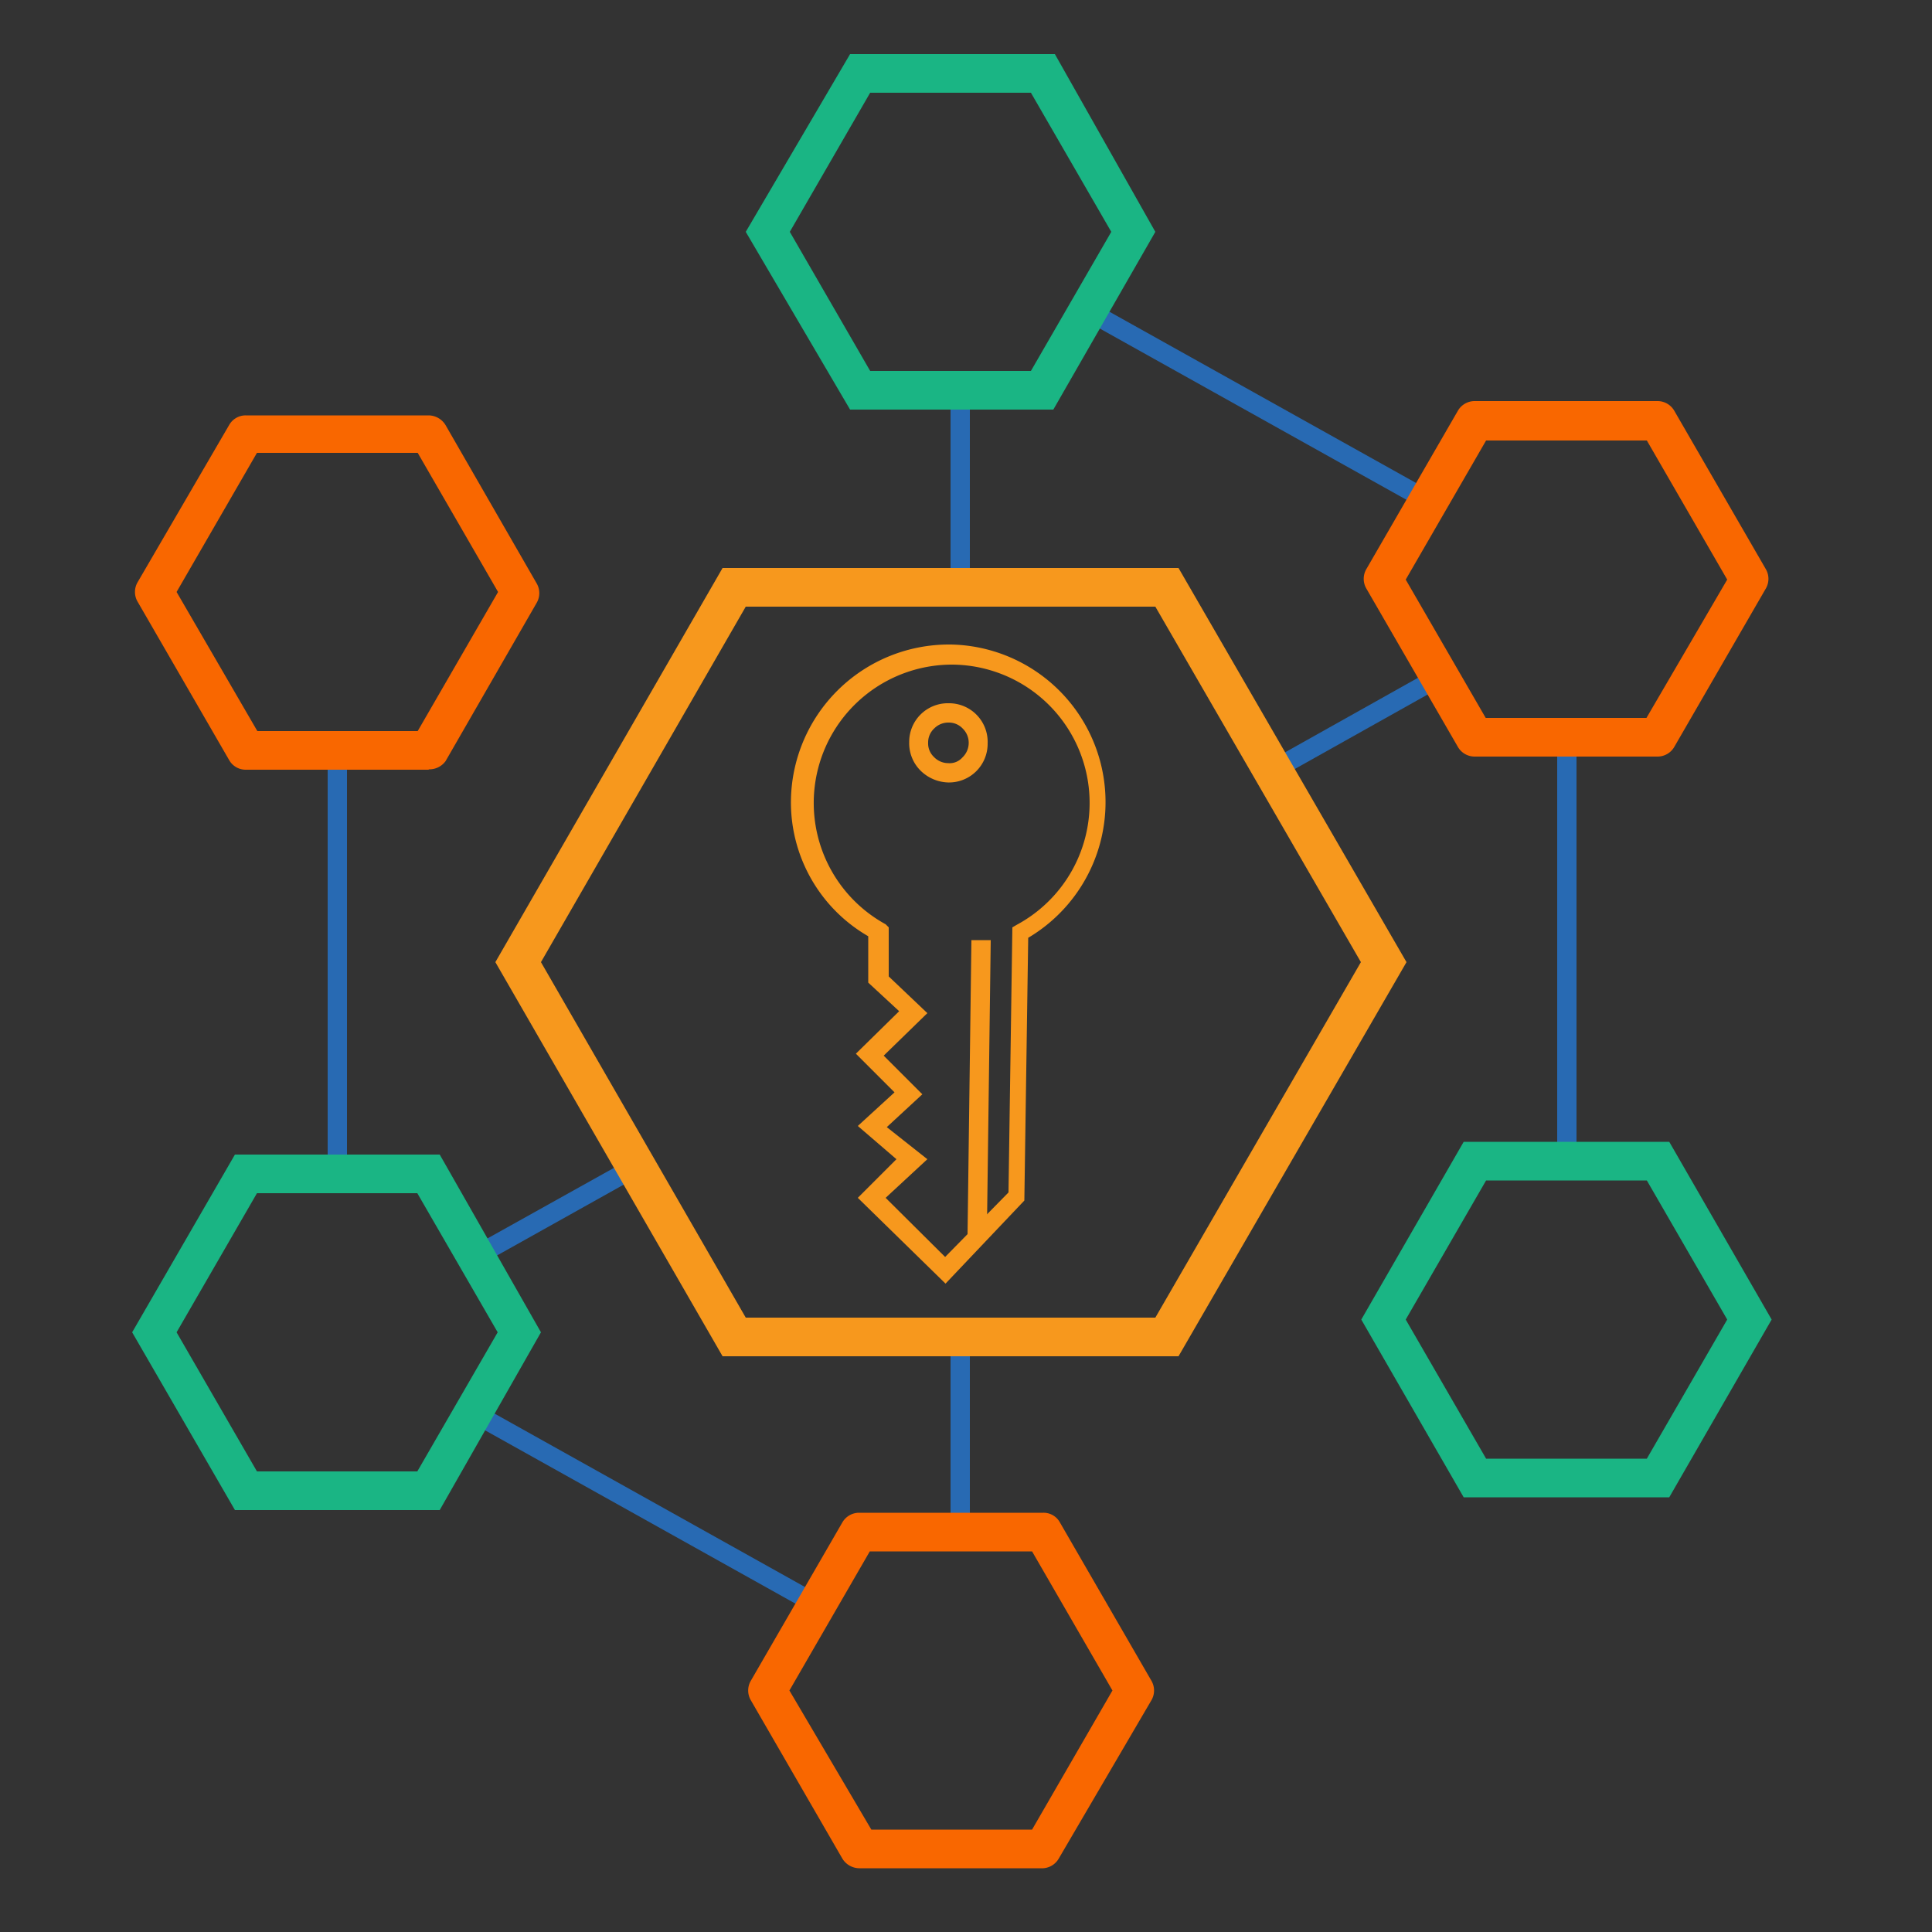
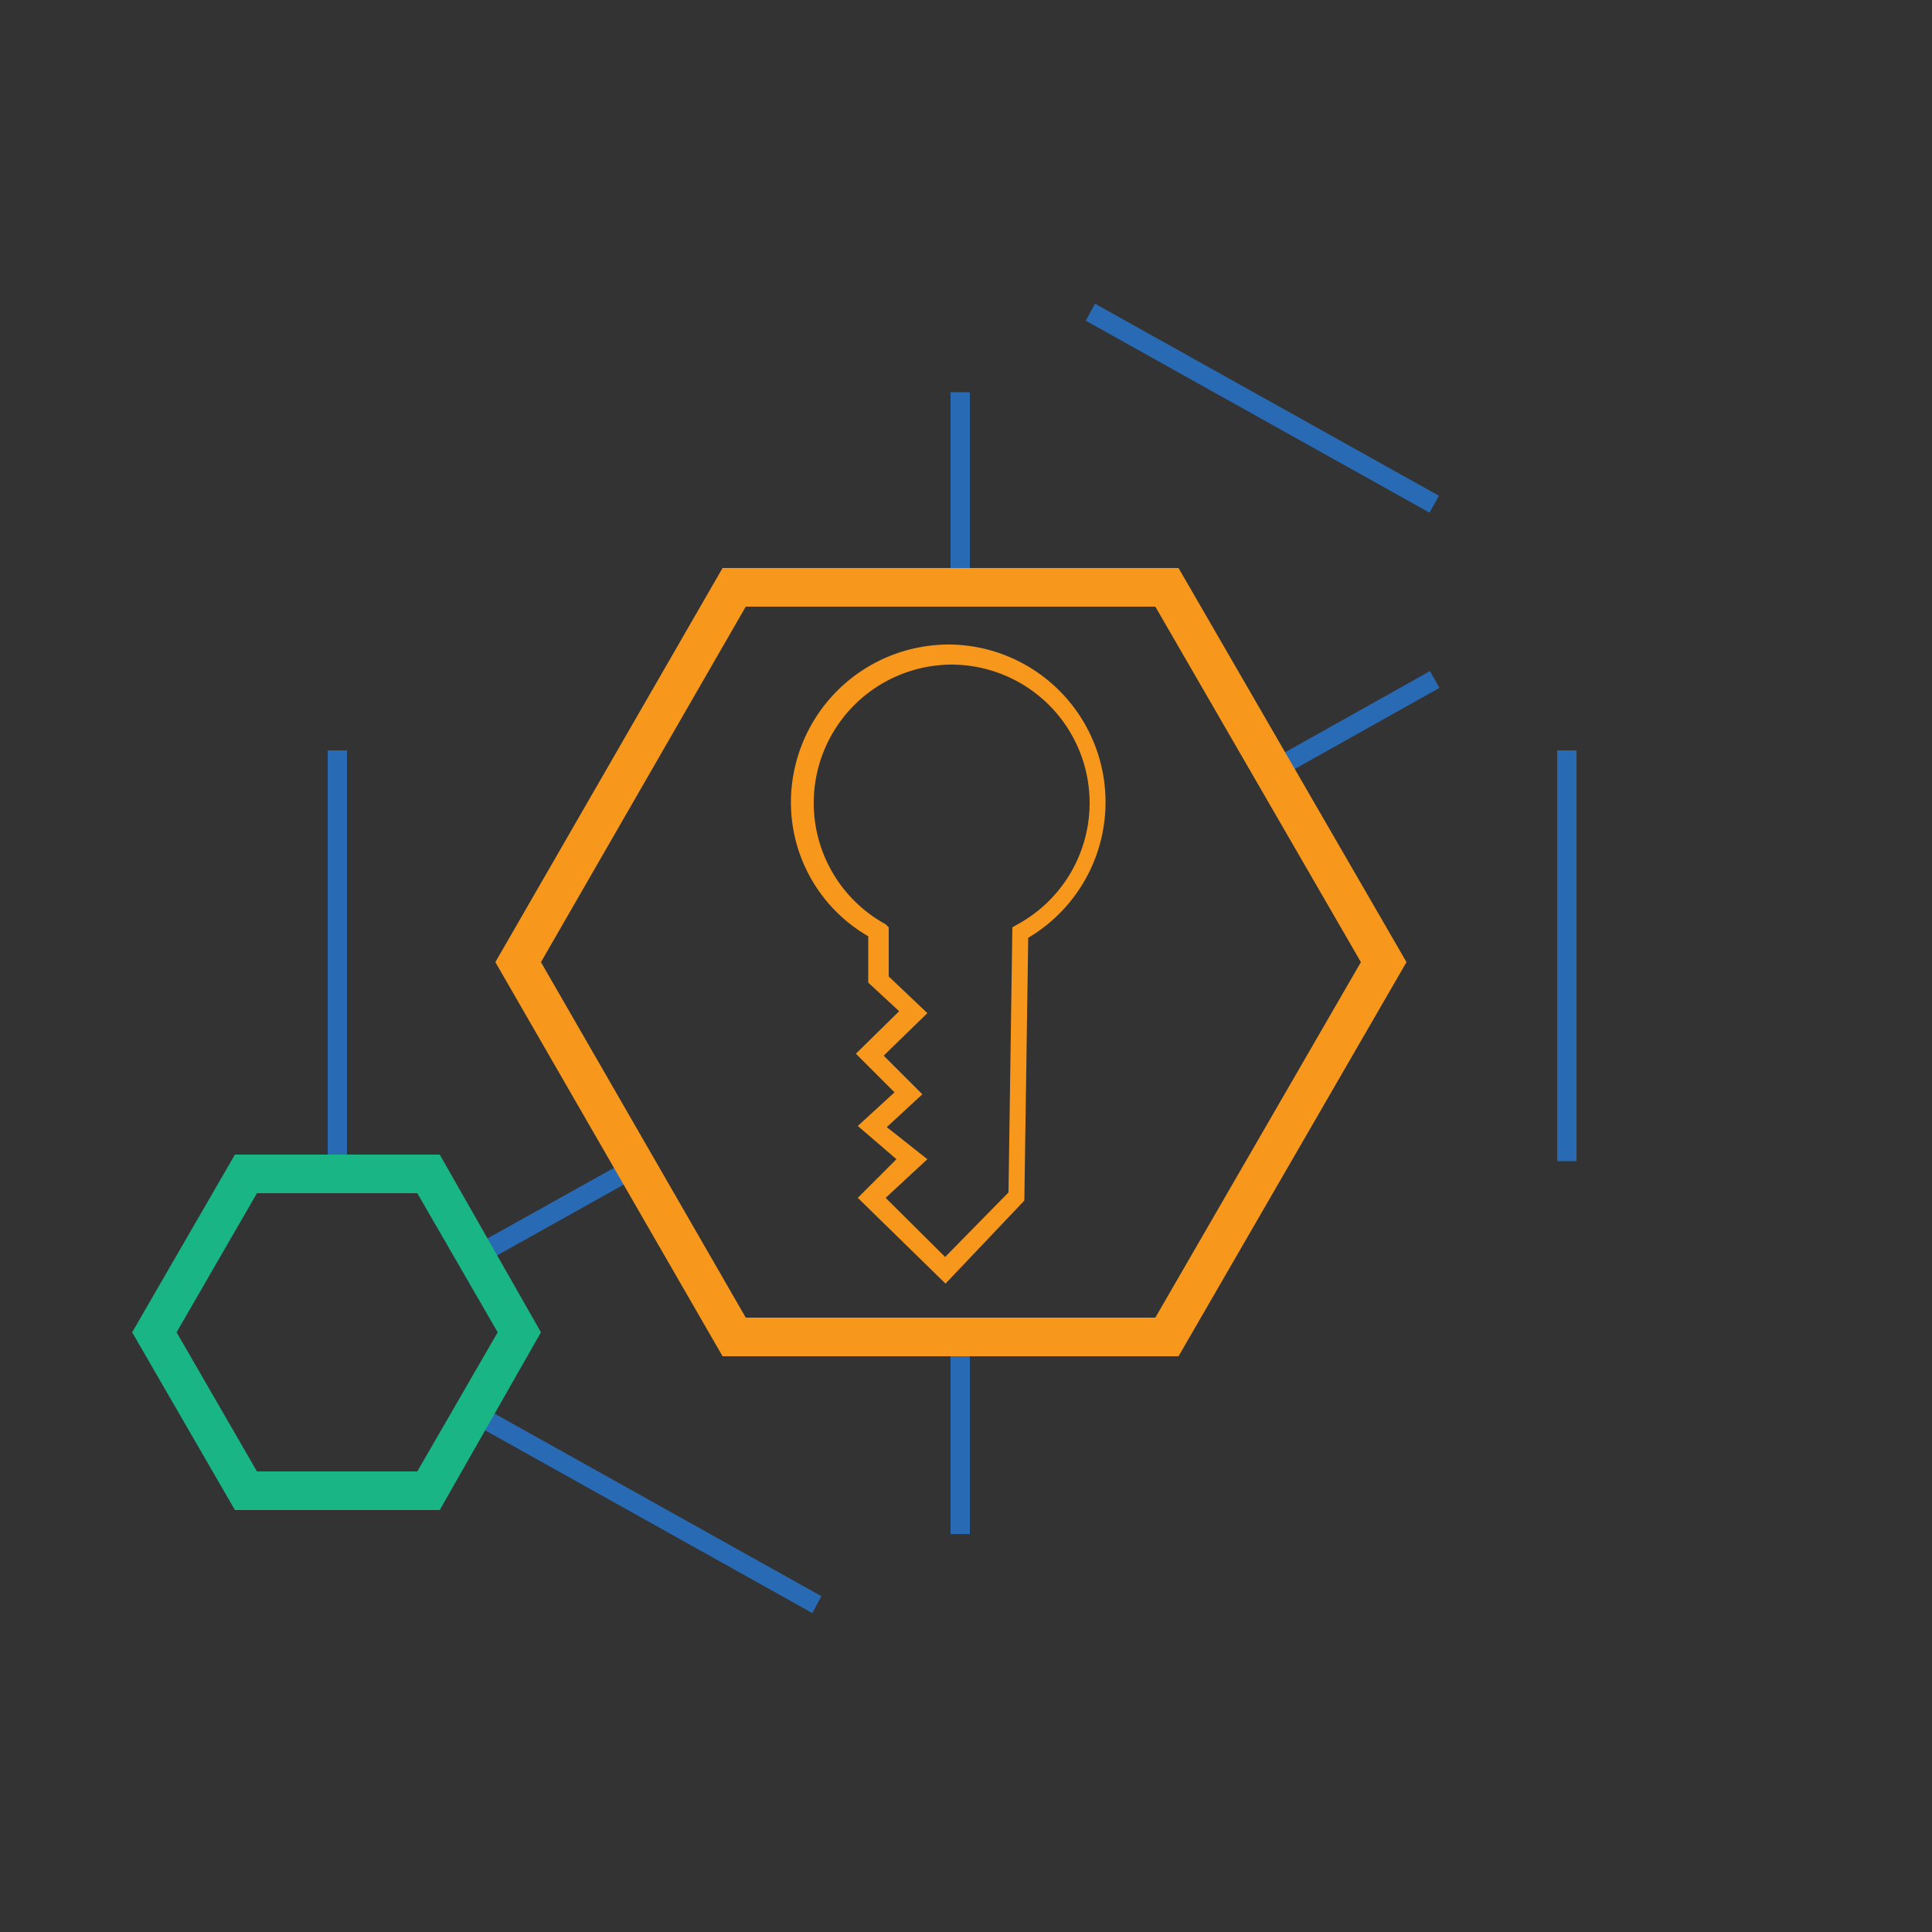
<svg xmlns="http://www.w3.org/2000/svg" viewBox="0 0 50 50">
  <rect x="0" y="0" width="50" height="50" fill="#333333" stroke="none" />
  <path d="M12.4 32.75l-.25-.44 4.07-2.27.24.44-4.06 2.27zM8.48 19.42h.5v10.63h-.5zm31.82 0h.5v10.63h-.5zm-15.7-9.27h.5v5.05h-.5zm0 24.5h.5v5.05h-.5zm-3.57 7.1l-8.9-4.97.25-.43 8.88 4.96-.24.44zM37 13.27L28.1 8.3l.24-.44 8.9 4.97-.24.43zm-3.987 6.337l3.995-2.24.244.436-3.995 2.24z" fill="#286ab3" />
-   <path d="M27.26 10.6H22L19.3 6 22 1.4h5.3L29.9 6zm-4.74-1h4.16L28.76 6l-2.08-3.6h-4.16L20.44 6z" fill="#1ab584" />
-   <path d="M27 48.35h-4.77a.52.52 0 0 1-.43-.25L19.43 44a.5.5 0 0 1 0-.5l2.37-4.1a.5.5 0 0 1 .43-.25H27a.48.48 0 0 1 .43.25l2.37 4.1a.5.5 0 0 1 0 .5l-2.4 4.1a.5.5 0 0 1-.4.25zm-4.45-1h4.16l2.08-3.6-2.08-3.6h-4.2l-2.08 3.6z" fill="#f96700" />
  <path d="M11.38 39.08h-5.3l-2.66-4.6 2.66-4.6h5.3l2.62 4.6zm-4.73-1h4.15l2.08-3.6-2.08-3.6H6.65l-2.08 3.6z" fill="#1ab584" />
-   <path d="M11.1 19.92H6.36a.49.49 0 0 1-.43-.25l-2.37-4.1a.5.5 0 0 1 0-.5L5.93 11a.49.49 0 0 1 .43-.25h4.73a.52.52 0 0 1 .44.25l2.36 4.1a.5.5 0 0 1 0 .5l-2.36 4.1a.52.52 0 0 1-.44.21zm-4.44-1h4.15l2.08-3.6-2.08-3.6H6.65l-2.08 3.6zm36.24.66h-4.74a.5.5 0 0 1-.43-.25l-2.37-4.1a.5.5 0 0 1 0-.5l2.37-4.1a.5.5 0 0 1 .43-.25h4.74a.5.5 0 0 1 .43.25l2.37 4.1a.5.5 0 0 1 0 .5l-2.37 4.1a.5.5 0 0 1-.43.25zm-4.45-1h4.16L44.7 15l-2.08-3.6h-4.16L36.38 15z" fill="#f96700" />
-   <path d="M43.2,38.75H37.88l-2.65-4.6,2.65-4.6H43.2l2.65,4.6Zm-4.74-1h4.16l2.08-3.6-2.08-3.6H38.46l-2.08,3.6Z" fill="#1ab584" />
  <path d="M30.5 35.1H18.7l-5.88-10.2 5.88-10.2h11.8l5.9 10.2zm-11.2-1h10.6l5.32-9.2-5.32-9.2H19.3L14 24.9zm5.17-.88L22.2 31l1-1-1-.86.95-.87-1-1 1.12-1.1-.8-.74v-1.2a4 4 0 0 1-2-3.55 4.09 4.09 0 0 1 4.08-4h.06a4.08 4.08 0 0 1 2 7.59l-.1 6.8zM22.92 31l1.54 1.53 1.64-1.67.1-6.86.12-.07a3.58 3.58 0 0 0-1.67-6.73h0a3.58 3.58 0 0 0-1.73 6.72L23 24v1.27l1 .95-1.13 1.1 1 1-.92.85L24 30z" fill="#f7981d" />
  <path d="M25.4 24.33l-.1 7.62" fill="#fff" />
-   <path d="M25.54 31.95h-.5l.1-7.62h.5l-.1 7.62zm-1-11.7h0a1.06 1.06 0 0 1-.72-.31 1 1 0 0 1-.29-.73 1 1 0 0 1 1.02-1.01h0a1 1 0 0 1 1.01 1.04 1 1 0 0 1-1.02 1.01zm0-1.55a.51.51 0 0 0-.36.15.49.49 0 0 0-.16.37.48.48 0 0 0 .15.37.51.51 0 0 0 .37.16h0a.44.44 0 0 0 .37-.15.52.52 0 0 0 .16-.37.51.51 0 0 0-.15-.37.49.49 0 0 0-.37-.16z" fill="#f7981d" />
</svg>